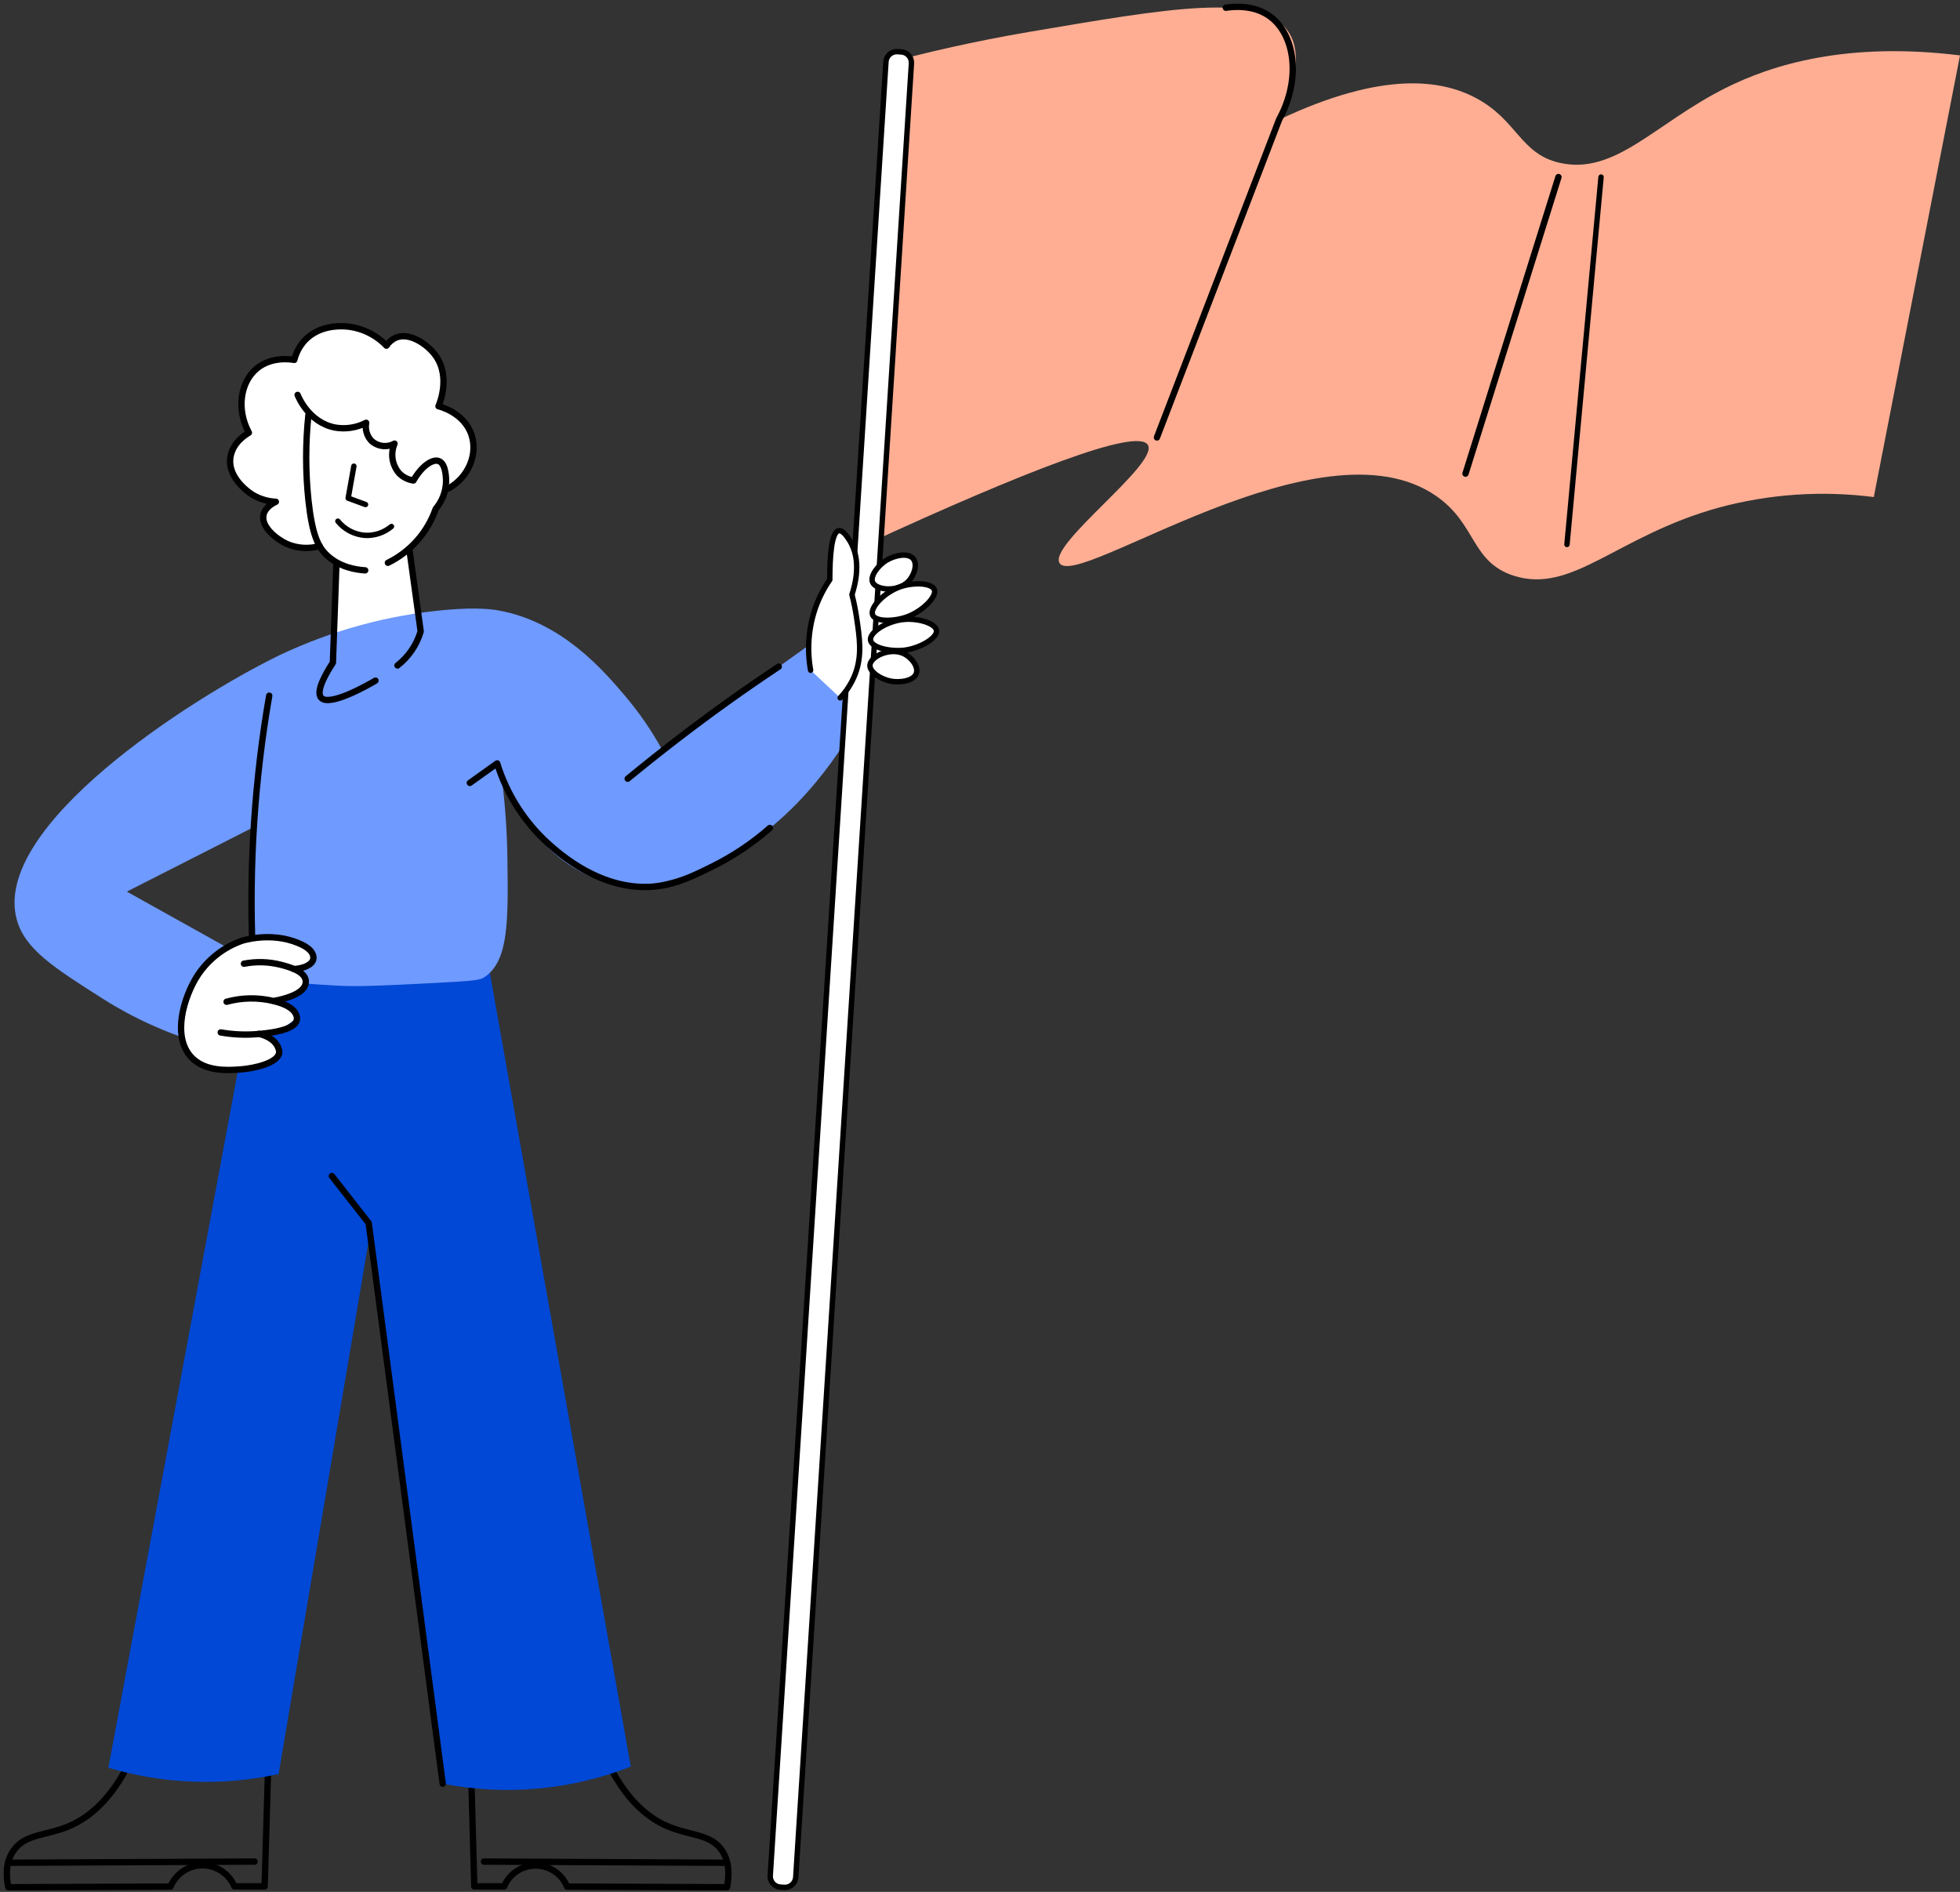
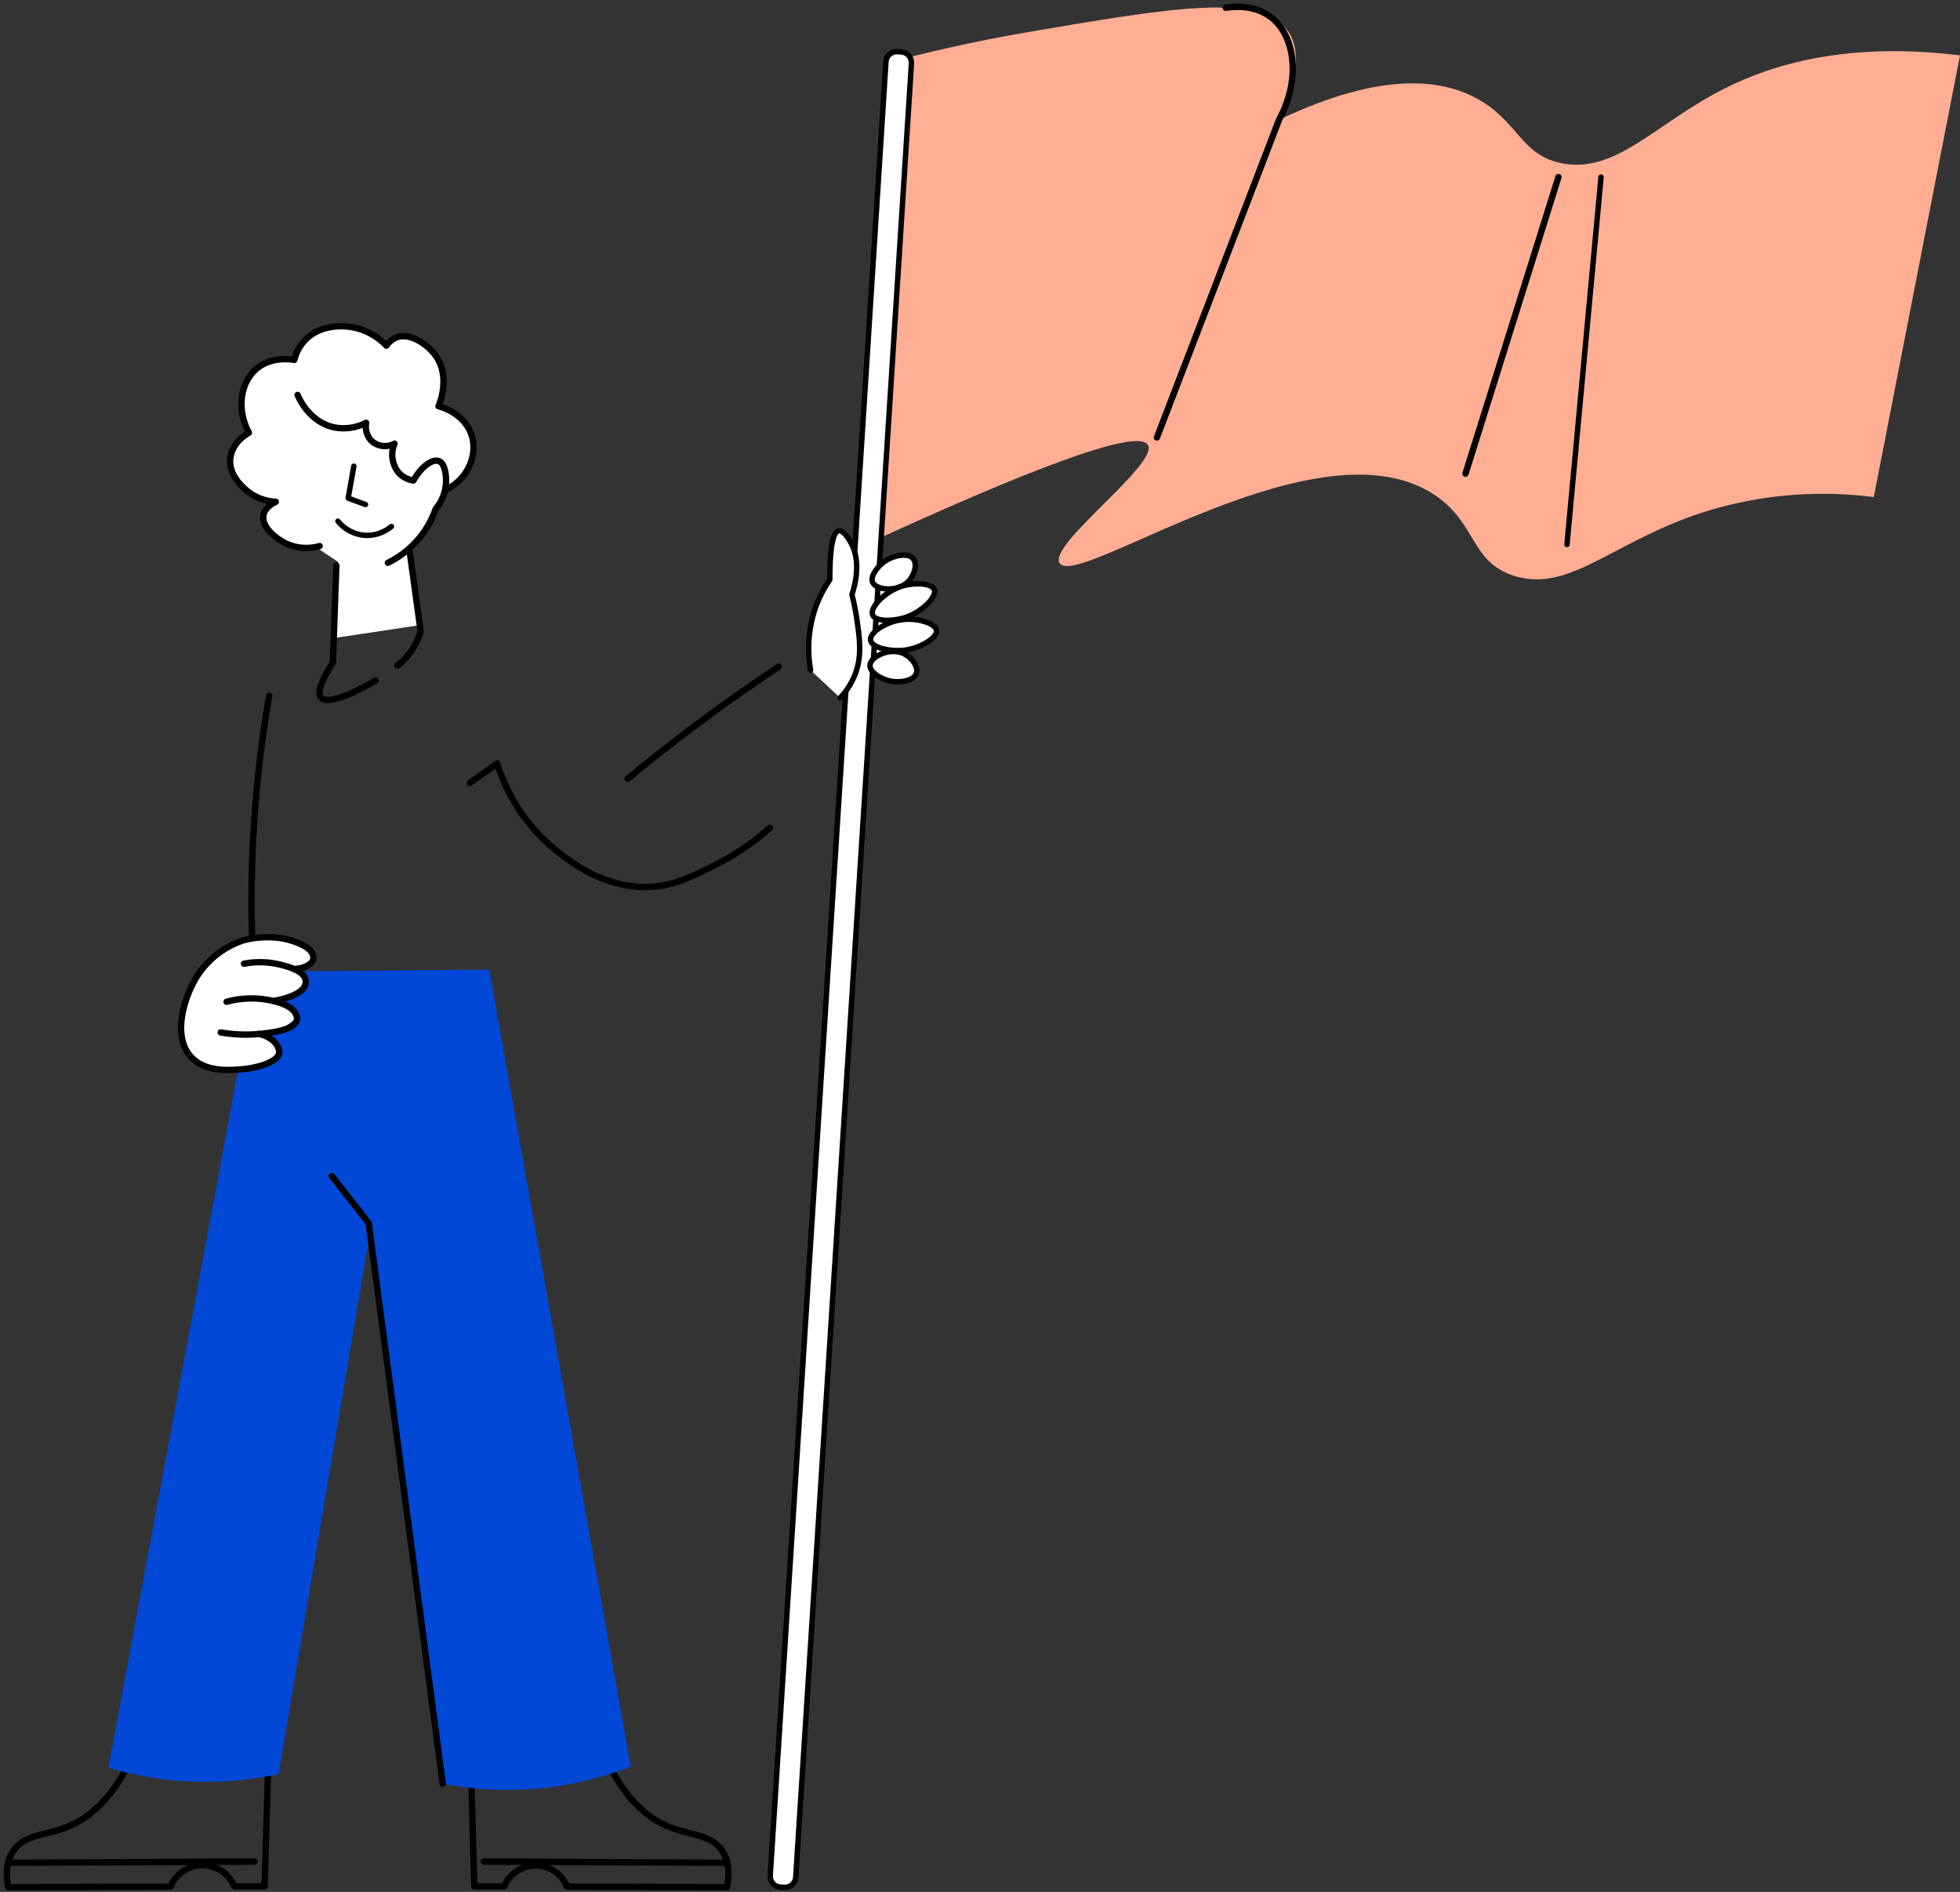
<svg xmlns="http://www.w3.org/2000/svg" width="287" height="277" viewBox="0 0 287 277" fill="none">
  <rect x="0" y="0" width="287" height="277" fill="#333333" stroke="none" />
  <path d="M1.217 276.313L24.969 276.221C25.353 275.3 26 274.513 26.83 273.957C27.66 273.402 28.634 273.104 29.633 273.1C30.631 273.096 31.608 273.387 32.442 273.936C33.276 274.485 33.929 275.267 34.32 276.186H38.75L39.257 258.873L18.413 259.081C15.653 264.155 12.542 266.322 10.188 267.337C6.803 268.798 3.693 268.478 1.998 270.924C0.755 272.634 0.907 274.811 1.217 276.313Z" stroke="black" stroke-width="0.929" stroke-linecap="round" stroke-linejoin="round" />
  <path d="M37.284 272.558L1.177 272.73" stroke="black" stroke-width="0.929" stroke-linecap="round" stroke-linejoin="round" />
  <path d="M106.454 276.313L83.037 276.221C82.661 275.311 82.024 274.532 81.206 273.983C80.389 273.434 79.427 273.139 78.442 273.135C77.457 273.131 76.492 273.419 75.671 273.962C74.849 274.504 74.206 275.278 73.823 276.186H69.449C69.29 270.418 69.131 264.647 68.972 258.873L89.522 259.081C92.246 264.155 95.311 266.322 97.64 267.337C100.979 268.798 104.044 268.478 105.713 270.924C106.885 272.634 106.758 274.811 106.454 276.313Z" stroke="black" stroke-width="0.929" stroke-linecap="round" stroke-linejoin="round" />
  <path d="M70.869 272.558L106.469 272.73" stroke="black" stroke-width="0.929" stroke-linecap="round" stroke-linejoin="round" />
  <path d="M37.532 142.27L15.871 258.822C23.968 261.226 32.542 261.544 40.795 259.746L54.038 181.366C57.621 207.961 61.205 234.555 64.79 261.146C74.033 262.959 83.6 262.094 92.368 258.655C85.46 219.753 78.553 180.852 71.645 141.951L37.532 142.27Z" fill="#0048D5" />
  <path d="M48.594 172.187L53.987 179.068L64.826 261.151" stroke="black" stroke-width="0.929" stroke-linecap="round" stroke-linejoin="round" />
  <path d="M49.126 93.387C49.258 89.686 49.391 85.984 49.527 82.279L46.376 80.189C45.079 80.472 43.73 80.403 42.469 79.991C40.886 79.458 38.201 77.916 38.333 75.856C38.333 75.546 38.48 74.597 39.703 73.593C38.114 73.224 36.678 72.371 35.593 71.152C34.883 70.33 33.564 68.813 33.904 66.819C34.269 64.617 36.365 63.541 36.644 63.404C36.225 62.632 35.922 61.803 35.745 60.943C35.522 59.842 35.121 57.898 36.217 55.909C36.919 54.723 37.98 53.791 39.248 53.248C40.515 52.706 41.923 52.583 43.265 52.895C43.397 52.163 43.667 51.462 44.062 50.83C44.969 49.498 46.334 48.546 47.898 48.156C49.555 47.692 51.317 47.77 52.926 48.38C54.328 48.881 55.58 49.73 56.565 50.846C56.971 50.265 57.544 49.823 58.209 49.577C59.959 48.963 61.633 50.191 62.116 50.546C64.292 52.139 64.602 54.778 64.683 55.478C64.841 56.911 64.626 58.36 64.059 59.685C65.189 59.873 66.243 60.374 67.103 61.131C67.77 61.747 68.296 62.5 68.647 63.338C68.997 64.176 69.163 65.079 69.133 65.987C69.057 67.077 68.695 68.127 68.083 69.033C67.471 69.938 66.631 70.666 65.647 71.142L63.43 74.724C63.033 75.753 62.569 76.755 62.039 77.723C61.4 78.879 60.672 79.983 59.863 81.026L61.324 91.55L49.126 93.387Z" fill="white" />
-   <path d="M73.076 89.393C72.157 89.226 70.031 88.886 65.317 89.292C56.85 90.041 48.584 92.292 40.906 95.939C27.87 102.281 -1.346 121.056 2.47 134.69C3.677 138.998 7.868 141.656 15.038 146.218C20.682 149.792 26.904 152.357 33.427 153.799L35.71 140.099L18.575 130.544L37.166 121.091C37.166 122.908 37.202 125.856 37.131 129.504C36.963 138.318 36.507 140.16 37.948 141.915C39.389 143.671 42.687 143.919 49.217 144.305C52.323 144.493 56.001 144.305 63.242 143.945C69.874 143.605 70.346 143.483 71.031 143.006C74.435 140.606 74.43 135.065 74.303 125.815C74.252 121.961 73.993 118.113 73.527 114.287C74.314 116.083 79.565 127.626 90.272 129.433C91.667 129.671 95.153 130.077 101.003 127.982C114.034 123.303 121.665 112.338 125.105 106.442C123.627 101.916 122.149 97.392 120.671 92.869L96.99 109.837C95.44 107.002 93.606 104.333 91.515 101.87C88.364 98.177 82.346 91.098 73.076 89.393Z" fill="#6F9AFF" />
  <path d="M39.42 101.86C37.286 114.174 36.468 126.679 36.98 139.165" stroke="black" stroke-width="0.929" stroke-linecap="round" stroke-linejoin="round" />
  <path d="M68.799 114.627L72.797 111.77C74.203 116.305 76.804 120.379 80.327 123.562C82.068 125.11 88.162 130.544 95.91 129.793C98.954 129.499 101.349 128.327 104.272 126.886C107.327 125.376 110.171 123.473 112.73 121.223" stroke="black" stroke-width="0.929" stroke-linecap="round" stroke-linejoin="round" />
  <path d="M91.911 114.013C94.178 112.145 96.532 110.271 98.974 108.391C104.094 104.443 109.122 100.861 114.029 97.603" stroke="black" stroke-width="0.929" stroke-linecap="round" stroke-linejoin="round" />
  <path d="M49.253 82.817L48.745 97.025C47.928 98.268 46.163 101.165 47.015 102.15C48.273 103.601 54.443 99.973 54.981 99.653" stroke="black" stroke-width="0.929" stroke-linecap="round" stroke-linejoin="round" />
  <path d="M59.985 80.737L61.599 92.443C61.016 94.419 59.829 96.163 58.204 97.431" stroke="black" stroke-width="0.929" stroke-linecap="round" stroke-linejoin="round" />
-   <path d="M45.164 60.725C44.725 64.891 44.725 69.092 45.164 73.258C45.712 78.332 46.584 80.082 47.868 81.295C49.715 83.041 52.095 83.421 53.475 83.507" stroke="black" stroke-width="0.929" stroke-linecap="round" stroke-linejoin="round" />
  <path d="M56.799 82.401C60.083 80.797 62.598 77.959 63.796 74.506C64.734 73.399 65.271 72.008 65.319 70.558C65.319 70.264 65.349 67.94 64.278 67.514C63.36 67.143 61.741 68.234 60.539 70.35C59.753 70.236 59.025 69.871 58.463 69.31C57.947 68.724 57.608 68.003 57.486 67.231C57.363 66.459 57.463 65.669 57.773 64.951C57.235 65.247 56.618 65.365 56.009 65.291C55.4 65.216 54.83 64.952 54.379 64.535C54.053 64.188 53.814 63.768 53.681 63.31C53.549 62.852 53.527 62.37 53.618 61.902C52.212 62.626 50.608 62.87 49.051 62.597C45.225 61.861 43.688 58.096 43.581 57.817" stroke="black" stroke-width="0.929" stroke-linecap="round" stroke-linejoin="round" />
  <path d="M65.657 71.528C68.61 69.873 69.97 66.525 69.052 63.703C67.986 60.42 64.394 59.522 64.206 59.477C64.333 59.187 66.028 55.189 63.79 52.068C62.582 50.384 59.974 48.608 57.97 49.435C57.405 49.686 56.924 50.095 56.585 50.612C54.971 48.919 52.771 47.904 50.435 47.776C49.628 47.745 46.67 47.649 44.615 49.851C43.88 50.658 43.357 51.634 43.093 52.693C42.56 52.601 39.769 52.185 37.623 53.936C35.213 55.925 34.578 59.888 36.446 63.358C36.06 63.577 34.096 64.738 33.746 66.91C33.239 70.056 36.674 72.248 36.999 72.451C38.029 73.064 39.196 73.413 40.393 73.466C39.886 73.704 38.836 74.298 38.592 75.338C38.171 77.124 40.469 78.926 41.987 79.631C43.508 80.294 45.212 80.407 46.807 79.951" stroke="black" stroke-width="0.929" stroke-linecap="round" stroke-linejoin="round" />
  <path d="M51.816 68.255L50.983 72.933L53.52 73.867" stroke="black" stroke-width="0.792" stroke-linecap="round" stroke-linejoin="round" />
  <path d="M49.476 76.307C49.959 76.903 50.558 77.394 51.236 77.75C51.915 78.107 52.659 78.322 53.423 78.383C54.84 78.461 56.233 77.996 57.32 77.084" stroke="black" stroke-width="0.792" stroke-linecap="round" stroke-linejoin="round" />
  <path d="M43.302 141.519C43.918 141.49 44.508 141.268 44.992 140.885C45.245 140.719 45.426 140.463 45.499 140.17C45.58 139.591 44.91 139.069 44.596 138.825C42.81 137.45 40.151 137.399 39.405 137.404C37.725 137.354 36.054 137.664 34.504 138.313C32.961 139.016 31.58 140.028 30.444 141.286C29.75 142.098 29.161 142.994 28.694 143.955V143.98C28.07 145.306 27.575 146.69 27.217 148.111C26.913 149.547 26.471 151.526 27.445 153.403C27.916 154.275 28.599 155.015 29.43 155.554C33.25 158.228 38.37 156.244 39.867 154.986C40.033 154.874 40.174 154.728 40.28 154.557C40.386 154.387 40.454 154.196 40.481 153.997C40.547 152.982 39.055 152.221 38.857 152.119L40.856 150.993L43.206 149.237C42.95 148.607 42.583 148.03 42.12 147.532C41.737 147.132 41.297 146.791 40.816 146.517C41.151 146.487 43.322 146.279 44.236 144.665C44.525 144.214 44.646 143.675 44.576 143.143C44.5 142.794 44.346 142.466 44.125 142.185C43.905 141.904 43.623 141.676 43.302 141.519Z" fill="white" />
  <path d="M37.903 151.368C38.253 151.444 40.257 151.921 40.78 153.515C40.861 153.714 40.894 153.929 40.876 154.144C40.694 155.61 37.325 156.427 35.183 156.579C33.422 156.706 30.053 156.945 28.029 154.803C25.142 151.759 26.918 145.959 28.896 142.869C30.453 140.479 32.759 138.673 35.452 137.734C35.452 137.734 39.603 136.369 43.672 138.074C44.23 138.307 45.671 138.911 45.874 139.997C45.904 140.145 45.904 140.296 45.874 140.444C45.707 141.23 44.57 141.773 43.033 141.89" stroke="black" stroke-width="0.929" stroke-linecap="round" stroke-linejoin="round" />
  <path d="M32.321 151.16C34.061 151.466 35.832 151.551 37.593 151.414C38.933 151.302 43.134 150.962 43.464 149.333C43.493 149.186 43.493 149.034 43.464 148.887C43.195 147.309 40.577 146.695 40.186 146.608" stroke="black" stroke-width="0.929" stroke-linecap="round" stroke-linejoin="round" />
  <path d="M35.721 141.098C37.526 140.749 39.385 140.807 41.165 141.266C42.266 141.555 44.514 142.154 44.758 143.498C44.779 143.648 44.779 143.8 44.758 143.95C44.494 145.832 40.414 146.487 40.049 146.563C37.787 146.017 35.423 146.053 33.179 146.67" stroke="black" stroke-width="0.929" stroke-linecap="round" stroke-linejoin="round" />
  <path d="M131.18 8.888C135.584 7.726 142.343 6.092 150.654 4.681C170.91 1.251 184.732 -1.265 188.674 4.681C189.786 6.351 190.892 9.857 187.289 17.529C202.603 10.283 211.137 11.719 216.1 14.342C222.189 17.565 222.6 22.552 228.41 23.846C236.528 25.658 242.302 18.108 252.562 12.942C259.514 9.441 270.443 6.072 287 8.112C282.792 29.666 278.584 51.221 274.376 72.776C266.765 71.795 259.035 72.324 251.629 74.334C236.741 78.454 230.262 87.019 221.691 84.304C215.359 82.275 216.247 76.749 210.315 72.634C193.343 60.816 157.707 86.45 155.155 82.452C153.43 79.748 169.697 67.93 168.089 65.154C166.567 62.521 149.619 69.214 127.263 79.489L131.18 8.888Z" fill="#FFAE93" />
  <path d="M169.408 64.048L187.289 17.529C190.587 11.48 189.588 5.077 185.985 2.423C183.702 0.739 180.865 0.926 179.49 1.129" stroke="black" stroke-width="0.929" stroke-linecap="round" stroke-linejoin="round" />
  <path d="M228.201 25.926L214.592 69.345" stroke="black" stroke-width="0.929" stroke-linecap="round" stroke-linejoin="round" />
  <path d="M234.438 25.926C232.774 43.855 231.111 61.783 229.45 79.712L234.438 25.926Z" fill="white" />
  <path d="M234.438 25.926C232.774 43.855 231.111 61.783 229.45 79.712" stroke="black" stroke-width="0.792" stroke-linecap="round" stroke-linejoin="round" />
-   <path d="M126.572 84.339L126.328 99.054L131.661 93.412L131.113 84.096L126.572 84.339Z" fill="white" stroke="black" stroke-width="0.792" stroke-linecap="round" stroke-linejoin="round" />
+   <path d="M126.572 84.339L126.328 99.054L131.661 93.412L131.113 84.096Z" fill="white" stroke="black" stroke-width="0.792" stroke-linecap="round" stroke-linejoin="round" />
  <path d="M131.976 7.6L131.414 7.564C130.539 7.508 129.784 8.172 129.728 9.048L112.787 274.613C112.731 275.489 113.396 276.244 114.271 276.299L114.833 276.335C115.709 276.391 116.464 275.727 116.519 274.851L133.46 9.286C133.516 8.41 132.851 7.655 131.976 7.6Z" fill="white" stroke="black" stroke-width="0.792" stroke-linecap="round" stroke-linejoin="round" />
  <path d="M123.026 102.175C123.967 101.183 124.708 100.018 125.208 98.745C126.268 95.995 125.872 93.371 125.416 90.332C125.249 89.228 125.026 88.134 124.746 87.054C125.132 85.902 126.309 81.98 124.325 79.007C124.005 78.499 123.391 77.601 122.803 77.707C121.727 77.91 121.509 81.615 121.504 84.877C120.637 86.134 119.938 87.499 119.423 88.936C118.393 91.888 118.143 95.055 118.698 98.131" fill="white" />
  <path d="M123.026 102.175C123.967 101.183 124.708 100.018 125.208 98.745C126.268 95.995 125.872 93.371 125.416 90.332C125.249 89.228 125.026 88.134 124.746 87.054C125.132 85.902 126.309 81.98 124.325 79.007C124.005 78.499 123.391 77.601 122.803 77.707C121.727 77.91 121.509 81.615 121.504 84.877C120.637 86.134 119.938 87.499 119.423 88.936C118.393 91.888 118.143 95.055 118.698 98.131" stroke="black" stroke-width="0.792" stroke-linecap="round" stroke-linejoin="round" />
  <path d="M127.785 85.273C127.359 84.35 128.581 82.766 129.814 82.021C130.956 81.336 132.965 80.854 133.727 81.813C134.391 82.655 133.853 84.289 132.965 85.172C131.423 86.719 128.312 86.42 127.785 85.273Z" fill="white" stroke="black" stroke-width="0.792" stroke-linecap="round" stroke-linejoin="round" />
  <path d="M127.385 97.375C127.303 98.39 128.998 99.46 130.429 99.729C131.738 99.978 133.793 99.729 134.179 98.582C134.514 97.568 133.443 96.213 132.307 95.69C130.307 94.767 127.486 96.117 127.385 97.375Z" fill="white" stroke="black" stroke-width="0.792" stroke-linecap="round" stroke-linejoin="round" />
  <path d="M127.784 90.053C127.323 88.977 129.479 86.699 131.884 85.887C133.802 85.243 136.451 85.339 136.821 86.349C137.192 87.359 135.091 89.474 132.874 90.296C130.935 91.012 128.216 91.058 127.784 90.053Z" fill="white" stroke="black" stroke-width="0.792" stroke-linecap="round" stroke-linejoin="round" />
  <path d="M127.471 93.732C127.278 92.575 129.922 90.88 132.454 90.687C134.483 90.525 136.995 91.251 137.132 92.326C137.269 93.402 134.701 94.945 132.352 95.208C130.297 95.421 127.648 94.838 127.471 93.732Z" fill="white" stroke="black" stroke-width="0.792" stroke-linecap="round" stroke-linejoin="round" />
</svg>